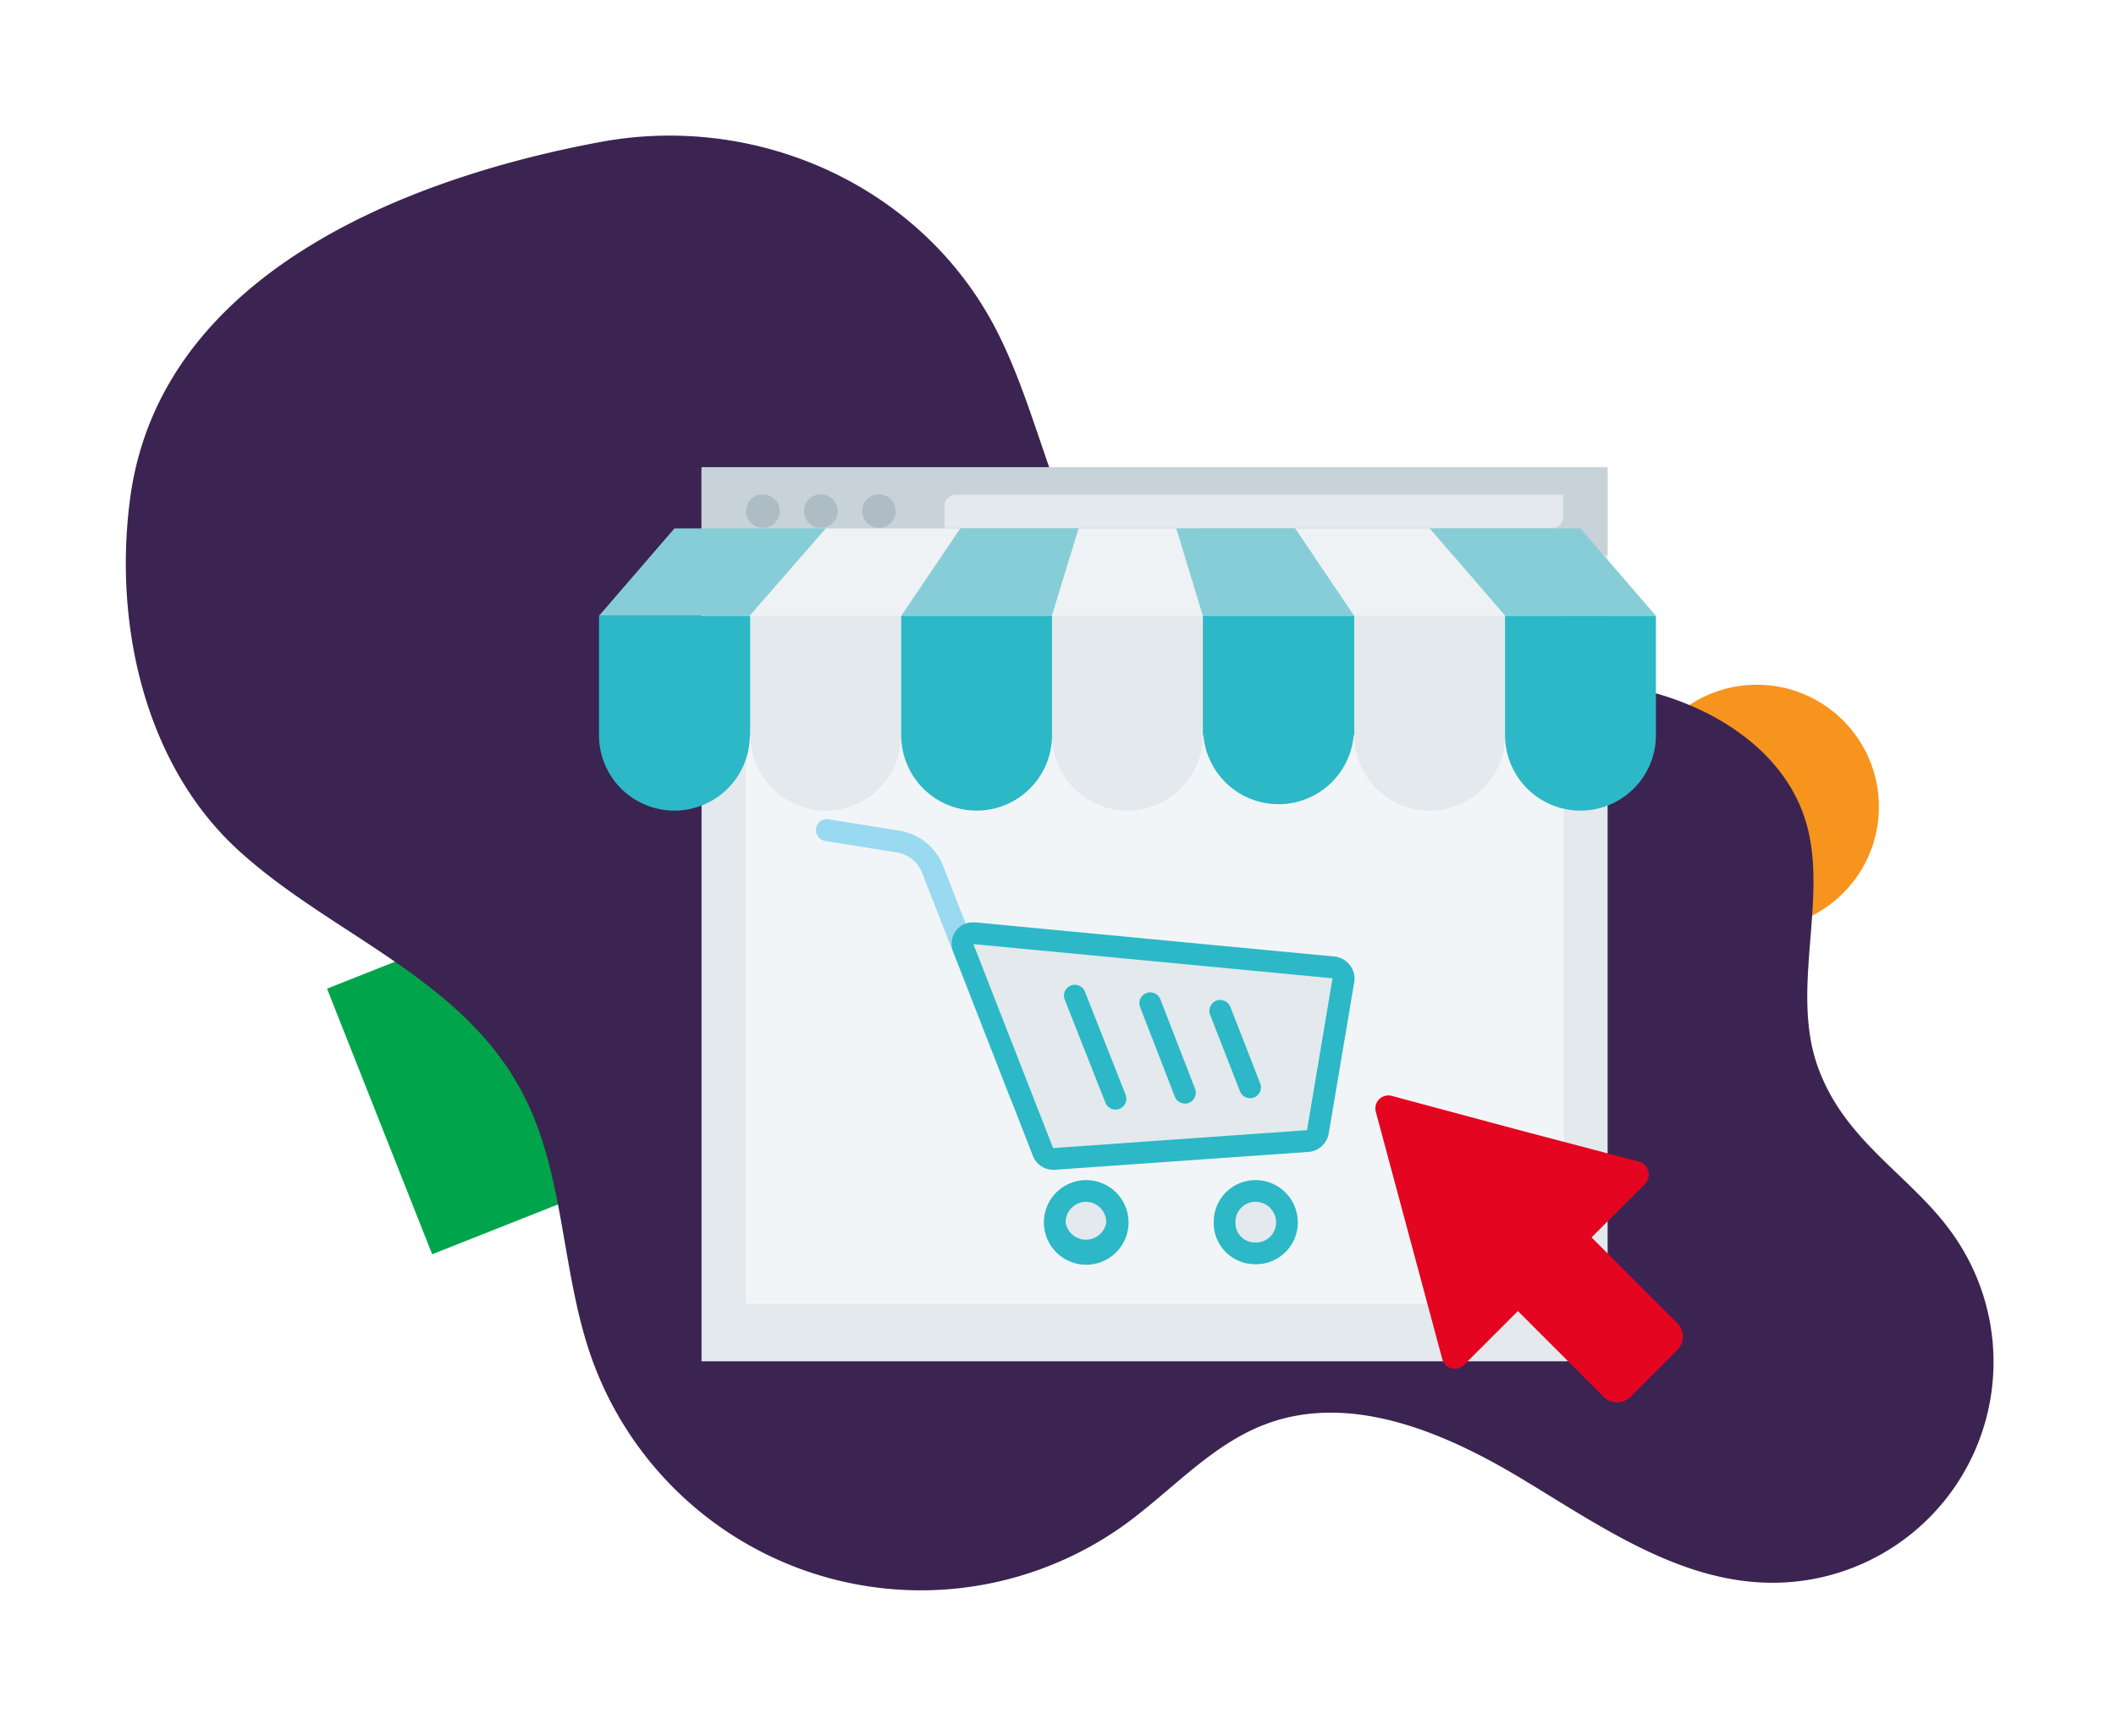
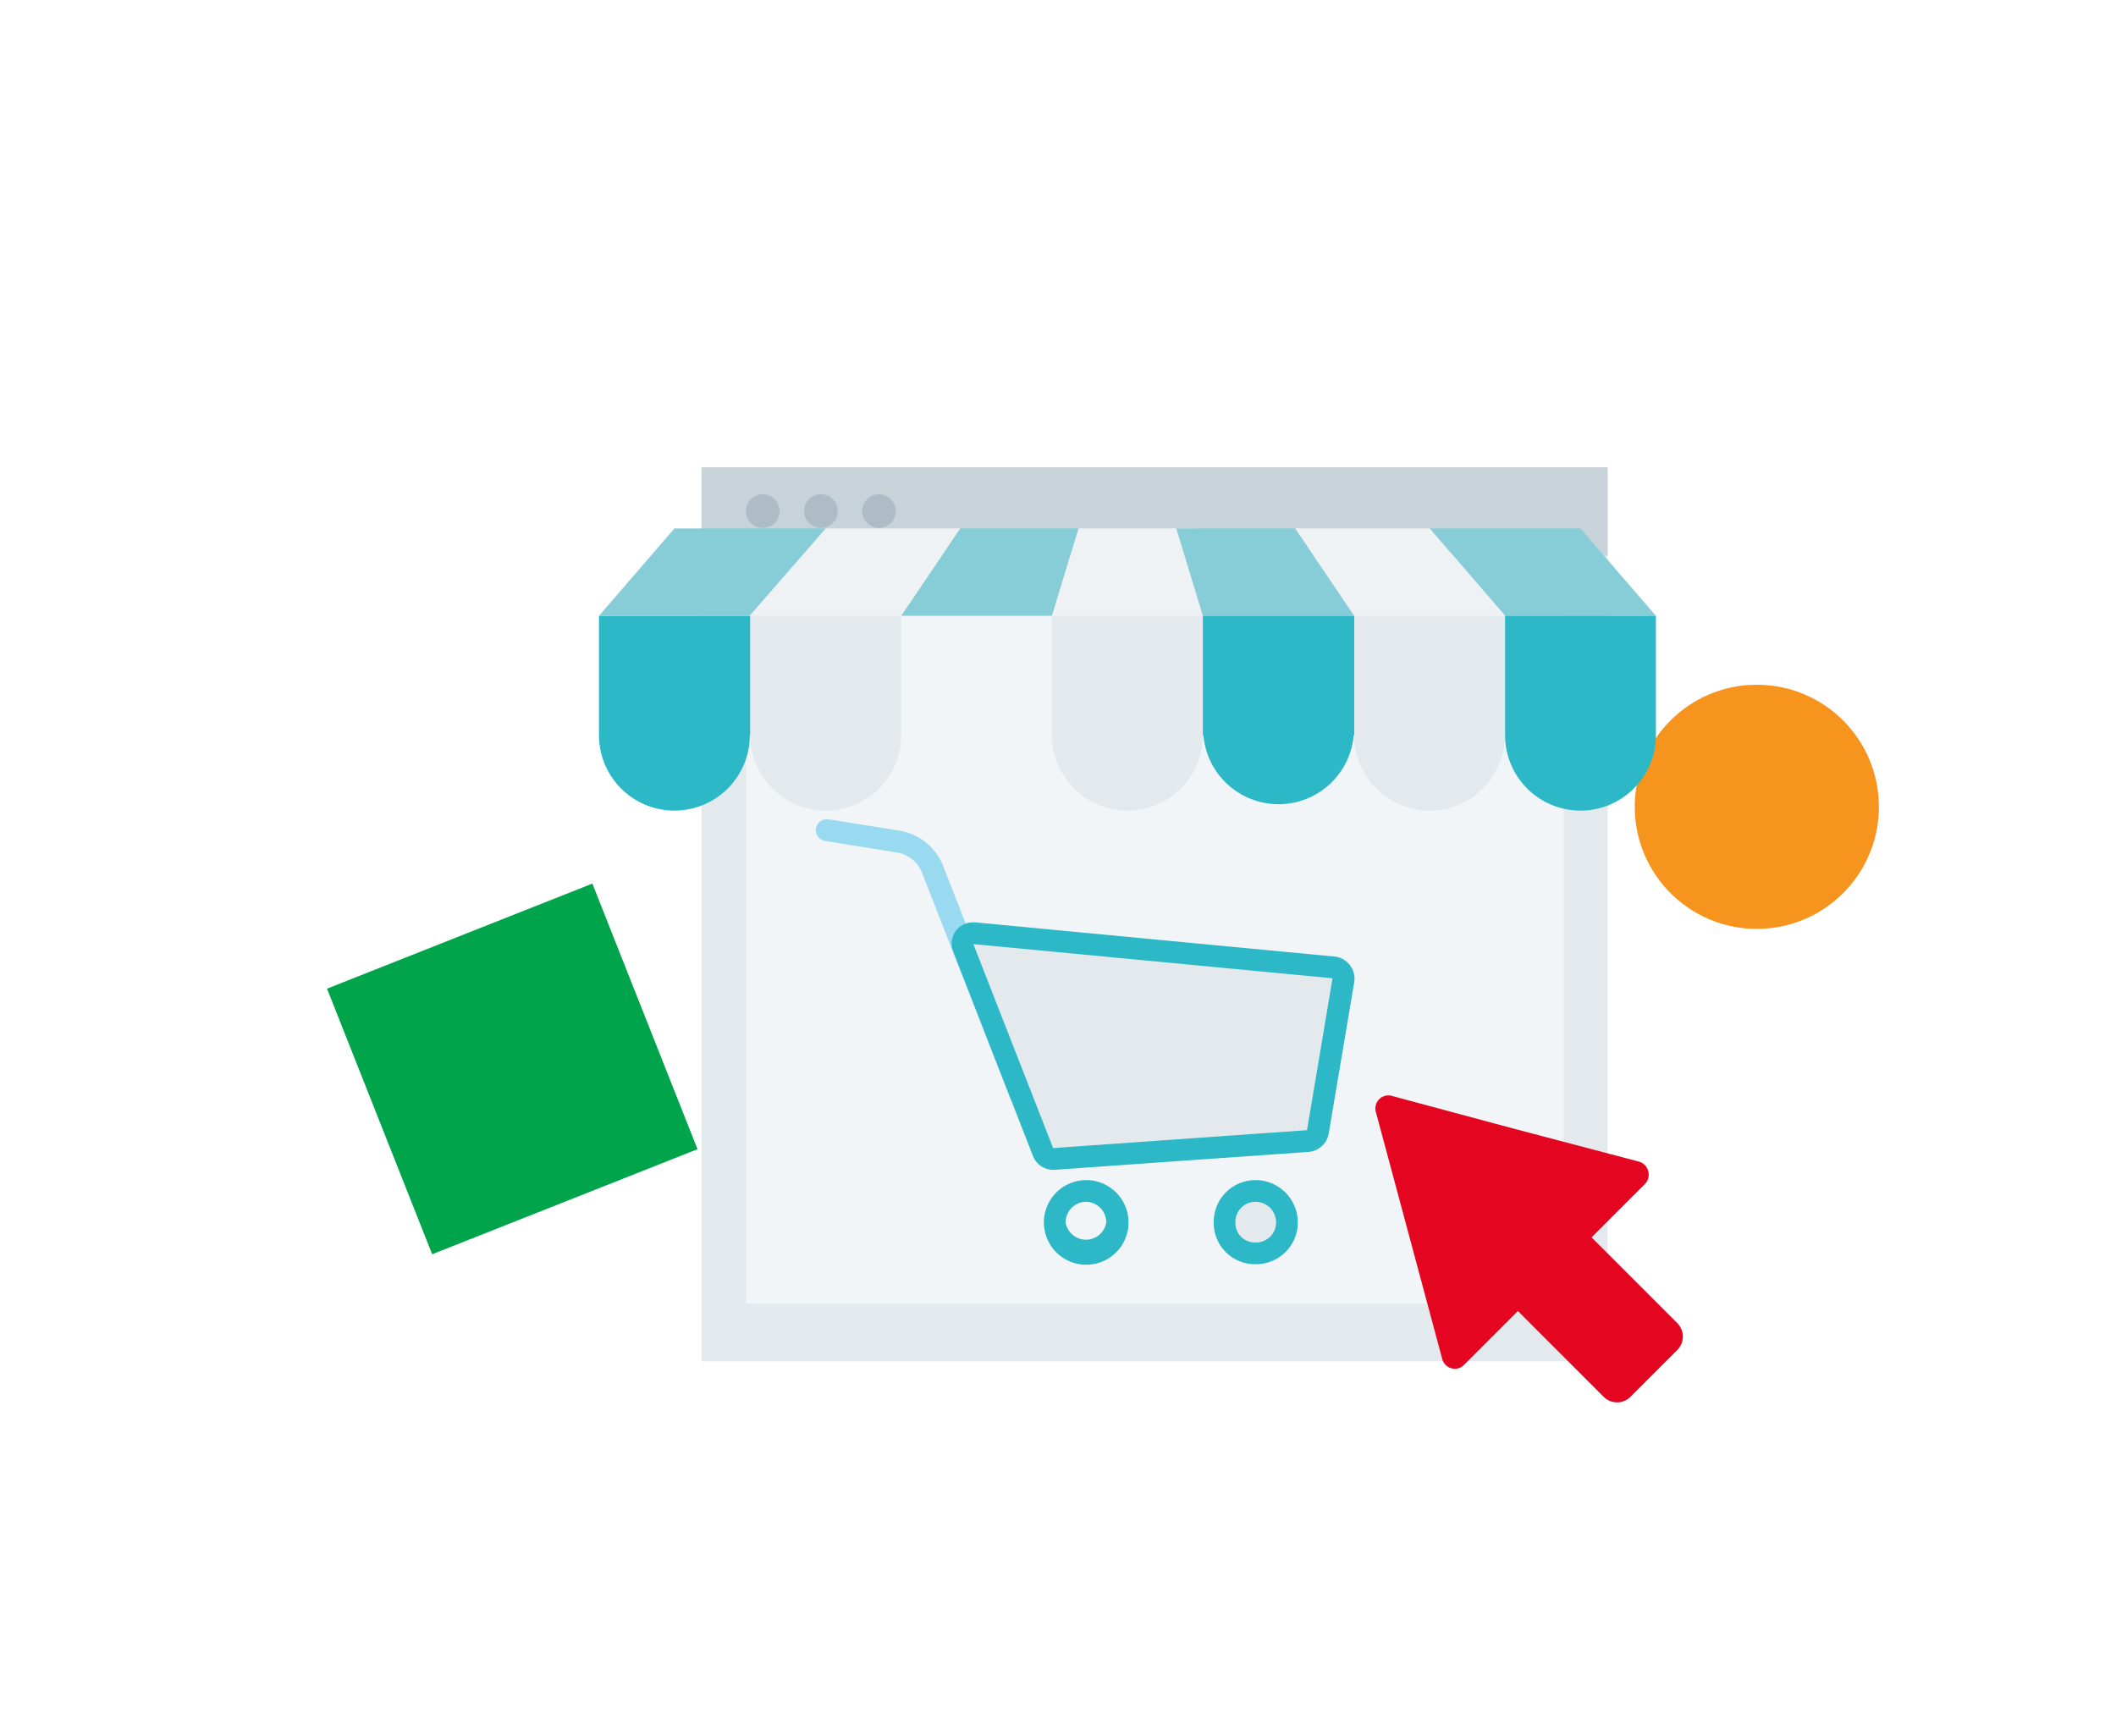
<svg xmlns="http://www.w3.org/2000/svg" viewBox="0 -10 390 320">
  <defs>
    <style>.cls-4{fill:#e3e9ec}.cls-6{fill:#aebcc5}.cls-9{fill:#2CB8C6}.cls-10{fill:none;stroke:#2CB8C6;stroke-linecap:round;stroke-miterlimit:10;stroke-width:4px}.cls-11{fill:#e40521}.cls-12{fill:#87CDD7}.cls-13{fill:#eef2f4}</style>
    <filter id="shadow-background" x="-20%" y="-20%" width="300%" height="300%">
      <feOffset result="offOut" in="SourceAlpha" dx="10" dy="15" />
      <feColorMatrix result="matrixOut" in="offOut" values="0 0 0 0 0 0 0 0 0 0 0 0 0 0 0 0 0 0 0.4 0" />
      <feGaussianBlur result="blurOut" in="matrixOut" stdDeviation="15" />
      <feBlend in="SourceGraphic" in2="blurOut" />
    </filter>
    <filter id="shadow-rectagle" x="-60%" y="-40%" width="300%" height="300%">
      <feOffset result="offOut" in="SourceAlpha" dx="5" dy="10" />
      <feColorMatrix result="matrixOut" in="offOut" values="0 0 0 0 0 0 0 0 0 0 0 0 0 0 0 0 0 0 0.4 0" />
      <feGaussianBlur result="blurOut" in="matrixOut" stdDeviation="16" />
      <feBlend in="SourceGraphic" in2="blurOut" />
    </filter>
    <filter id="shadow-circle" y="-40%" width="400%" height="400%">
      <feOffset result="offOut" in="SourceAlpha" dx="5" dy="20" />
      <feColorMatrix result="matrixOut" in="offOut" values="0 0 0 0 0 0 0 0 0 0 0 0 0 0 0 0 0 0 0.4 0" />
      <feGaussianBlur result="blurOut" in="matrixOut" stdDeviation="15" />
      <feBlend in="SourceGraphic" in2="blurOut" />
    </filter>
    <filter id="shadow-page" x="0" y="-40%" width="200%" height="200%">
      <feOffset result="offOut" in="SourceAlpha" dx="10" dy="10" />
      <feColorMatrix result="matrixOut" in="offOut" values="0 0 0 0 0 0 0 0 0 0 0 0 0 0 0 0 0 0 0.3 0" />
      <feGaussianBlur result="blurOut" in="matrixOut" stdDeviation="10" />
      <feBlend in="SourceGraphic" in2="blurOut" />
    </filter>
    <filter id="shadow-store" x="0" y="-40%" width="300%" height="300%">
      <feOffset result="offOut" in="SourceAlpha" dx="5" dy="5" />
      <feColorMatrix result="matrixOut" in="offOut" values="0 0 0 0 0 0 0 0 0 0 0 0 0 0 0 0 0 0 0.4 0" />
      <feGaussianBlur result="blurOut" in="matrixOut" stdDeviation="5" />
      <feBlend in="SourceGraphic" in2="blurOut" />
    </filter>
  </defs>
  <circle filter="url(#shadow-circle)" cx="318.8" cy="118.7" r="22.5" fill="#f7941d" />
  <path filter="url(#shadow-rectagle)" transform="rotate(-21.6 85.852 179.366)" fill="#00a54b" d="M59.7 153.3h52.6v52.65H59.7z" />
-   <path d="M173.1 34.8c10.1 18.9 11.8 43.3 28.3 57 11.4 9.6 27.4 11.4 42.3 10.7s29.9-3.4 44.6-1.2 29.9 10.6 34.4 24.7-2.8 31.1 2.3 45.5 17.9 20.4 25.5 31.8a40.7 40.7 0 0 1-34.8 63.4c-16.6-.4-31-10.6-45.3-19.2s-31.4-15.8-46.9-10.1c-10.1 3.7-17.5 12.3-26.2 18.6a64.4 64.4 0 0 1-98.4-31.1c-5.6-16.1-4.8-34.3-13-49.2-11.4-20.9-35.6-28.8-52.3-44.3S11 90.6 13.9 67.5C19 26 64.1 8 100.5 1.2c28.6-5.4 58.6 7.6 72.6 33.6z" fill="#3B2451" id="background" filter="url(#shadow-background)" />
  <g id="page" filter="url(#shadow-page)">
    <path class="cls-4" d="M119.3 66.6h167v156.3a8 8 0 0 1-8 8h-159V66.6z" />
    <path fill="#c8d3d9" d="M119.3 66.1h167v16.29h-167z" />
    <circle class="cls-6" cx="130.6" cy="74.2" r="3.1" />
    <circle class="cls-6" cx="141.3" cy="74.2" r="3.1" />
    <circle class="cls-6" cx="152" cy="74.2" r="3.1" />
-     <path class="cls-4" d="M166.1 71.2h112v4.1a2 2 0 0 1-2 2h-112v-4.1a2 2 0 0 1 2-2z" />
    <path d="M270 220.3H127.5V82.5h150.7v129.7a8.2 8.2 0 0 1-8.2 8.1z" fill="#f2f5f7" />
    <path d="M178 183.5a2.1 2.1 0 0 1-1.9-1.3L160 141a6 6 0 0 0-4.8-3.9l-13.1-2.1a2 2 0 0 1 .6-4l13.1 2.1a10.5 10.5 0 0 1 8 6.4l16.1 41.2a2 2 0 0 1-1.2 2.6z" fill="#99daf1" />
    <path d="M236.1 160.3l-67.5-7.2 15.2 39 47.2-4 5.1-27.8z" />
    <path class="cls-4" d="M184.1 193.6a2.1 2.1 0 0 1-1.9-1.3l-14.7-37.6a2.5 2.5 0 0 1 .2-1.9 2.1 2.1 0 0 1 1.7-.8h.2l66.2 6.3a2.1 2.1 0 0 1 1.8 2.3l-4.7 28a2.1 2.1 0 0 1-1.8 1.7l-46.9 3.3z" />
    <path class="cls-9" d="M169.4 154l66.2 6.3-4.7 28-46.8 3.3-14.7-37.6m0-4a3.9 3.9 0 0 0-3.7 5.4l14.7 37.7a4 4 0 0 0 3.7 2.5h.3l46.8-3.3a4.1 4.1 0 0 0 3.7-3.4l4.7-27.9a4.1 4.1 0 0 0-3.6-4.7l-66.2-6.3z" />
-     <path class="cls-4" d="M190.2 211a5.7 5.7 0 0 1-5.8-5.7 5.8 5.8 0 1 1 11.5 0 5.7 5.7 0 0 1-5.7 5.7z" />
    <path class="cls-9" d="M190.2 201.5a3.8 3.8 0 0 1 3.7 3.8 3.8 3.8 0 0 1-7.5 0 3.8 3.8 0 0 1 3.8-3.8m0-4a7.8 7.8 0 0 0-7.8 7.8 7.8 7.8 0 1 0 7.8-7.8z" />
    <path class="cls-4" d="M221.4 211a5.6 5.6 0 0 1-5.7-5.7 5.7 5.7 0 0 1 5.7-5.8 5.8 5.8 0 0 1 5.8 5.8 5.7 5.7 0 0 1-5.8 5.7z" />
    <path class="cls-9" d="M221.4 201.5a3.8 3.8 0 0 1 3.8 3.8 3.7 3.7 0 0 1-3.8 3.7 3.6 3.6 0 0 1-3.7-3.7 3.7 3.7 0 0 1 3.7-3.8m0-4a7.7 7.7 0 0 0-7.7 7.8 7.6 7.6 0 0 0 7.7 7.7 7.7 7.7 0 0 0 7.8-7.7 7.8 7.8 0 0 0-7.8-7.8z" />
-     <path class="cls-10" d="M188.1 163.5l7.5 19M202 164.9l6.4 16.5M214.9 166.3l5.5 14.1" />
  </g>
  <g id="store" filter="url(#shadow-store)">
    <path class="cls-9" d="M133.3 98.5V120a.9.9 0 0 1-.1.5 13.9 13.9 0 0 1-27.8 0v-22zM105.4 120v.5z" />
    <path class="cls-9" d="M133.3 120v.5h-.1a.9.9 0 0 0 .1-.5z" />
    <path class="cls-12" d="M133.2 98.5h-27.8l13.9-16.1h27.9l-14 16.1z" />
    <path class="cls-13" d="M161.1 98.5h-27.9l14-16.1H172l-10.9 16.1z" />
    <path class="cls-12" d="M188.9 98.5h-27.8L172 82.4h21.8l-4.9 16.1z" />
    <path class="cls-13" d="M216.7 98.5h-27.8l4.9-16.1h21.9l1 16.1z" />
    <path class="cls-12" d="M272.4 98.5h27.8l-13.9-16.1h-27.8l13.9 16.1z" />
    <path class="cls-13" d="M244.6 98.5h27.8l-13.9-16.1h-24.8l10.9 16.1z" />
    <path class="cls-12" d="M216.7 98.5h27.9l-10.9-16.1h-21.9l4.9 16.1z" />
    <path class="cls-4" d="M161.1 98.5v22a13.9 13.9 0 0 1-27.8 0v-22zM133.3 120v.5zM161.1 120v.5z" />
-     <path class="cls-9" d="M161.1 98.5v22a13.9 13.9 0 0 0 27.8 0v-22z" />
    <path class="cls-4" d="M188.9 98.5v22a13.9 13.9 0 0 0 27.8 0v-22z" />
    <path class="cls-9" d="M216.7 98.5v22h.1a13.9 13.9 0 0 0 27.7 0h.1v-22z" />
    <path class="cls-4" d="M244.6 98.5v22a13.9 13.9 0 0 0 27.8 0v-22z" />
    <path class="cls-9" d="M272.4 98.5v22a13.9 13.9 0 0 0 27.8 0v-22z" />
  </g>
  <g id="arrow">
    <path class="cls-11" d="M278 222.4h27.9a3.5 3.5 0 0 1 3.5 3.5v12.2a3.5 3.5 0 0 1-3.5 3.5H278v-19.2z" transform="rotate(45 293.683 232.047)" />
    <path class="cls-11" d="M286.5 224.9l-16.6 16.6a2.4 2.4 0 0 1-4.1-1.1l-6.1-22.7-6.1-22.7a2.4 2.4 0 0 1 3-3l22.7 6.1 22.8 6a2.5 2.5 0 0 1 1.1 4.1z" />
  </g>
</svg>